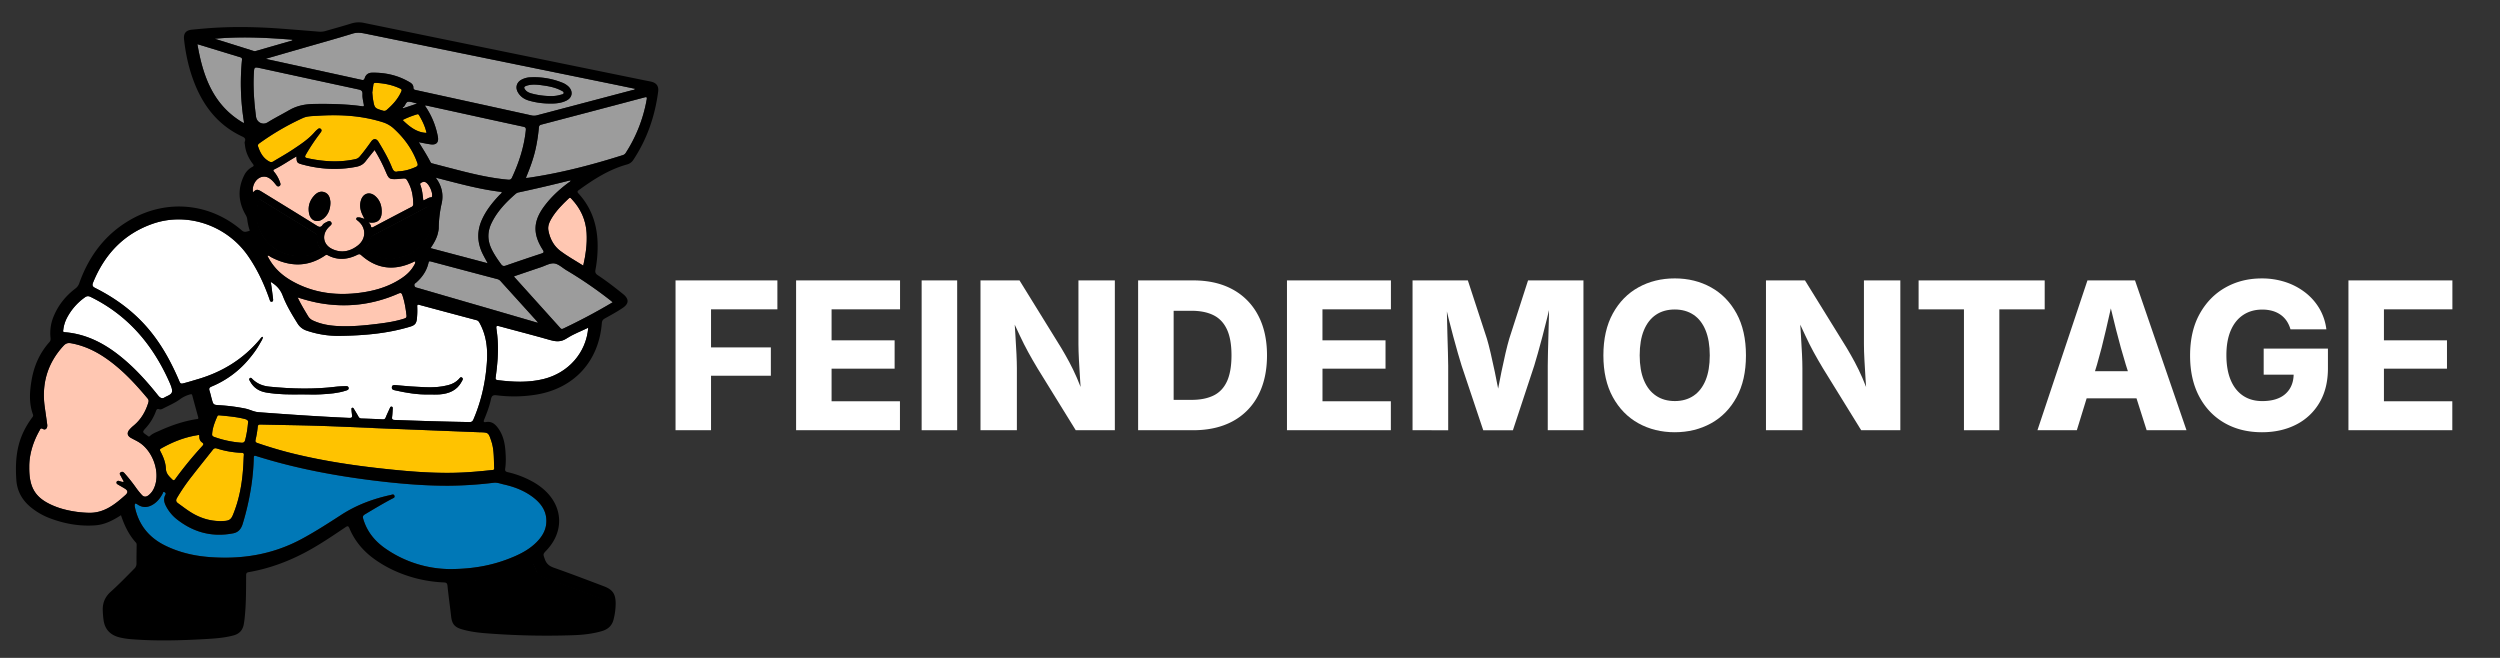
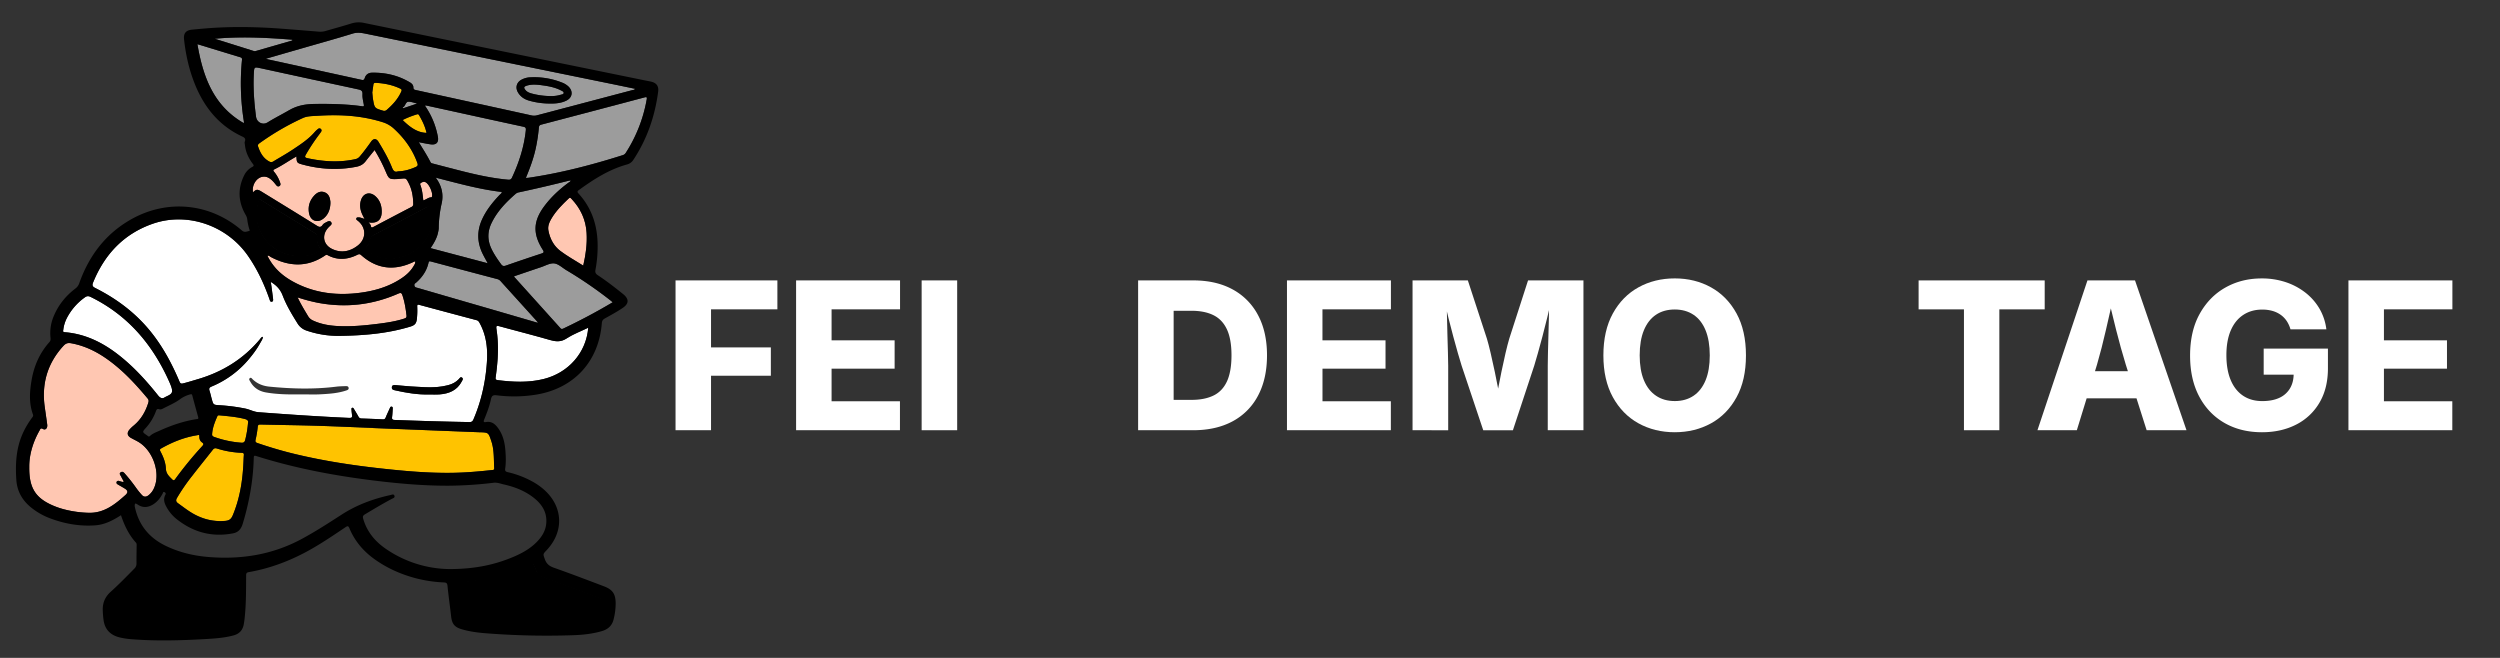
<svg xmlns="http://www.w3.org/2000/svg" viewBox="0 0 3800 1000">
  <rect x="0" y="0" width="3800" height="1000" fill="#333333" stroke="none" />
  <defs>
    <style>.cls-1{fill:#0078b7;}.cls-2{fill:#9c9c9c;}.cls-3{fill:#ffc300;}.cls-4{fill:#fff;}.cls-5{fill:#ffc7b2;}</style>
  </defs>
  <g id="Logo">
    <g id="Flat_color" data-name="Flat color">
-       <path class="cls-1" d="M810.09,755.74c13.38,10.14,22.06,23,20.13,40.76-1.17,10.92-6.84,19.74-14.34,27.37-10,10.17-22.22,17-35.14,22.46C751.89,858.58,721.82,865,683.61,865a174.1,174.1,0,0,1-97.79-31.29c-16.12-11.24-28-25.71-33.67-45-1-3.36-.61-5,2.49-6.89,13.59-8.12,27.16-16.28,41.15-23.69,1.82-1,4.76-1.6,3.86-4.48-1-3.33-3.88-1.73-6-1.25-26.64,5.84-51.82,15.2-74.93,30.16-19.78,12.83-39.61,25.64-60.41,36.8-44.59,24-92.26,31.38-142.09,27.16-22.27-1.88-43.74-7-64-16.76C227,817.72,210.88,798.38,205,770.67a8.24,8.24,0,0,1,.32-5.16c1.9-.16,3,.81,4.18,1.6,7.48,4.88,14.91,4.45,22.37.13,6.95-4,11.7-10.06,15.4-17.09.59-1.13.64-3.35,3-1.94,1.58,1,2,2.1,1.14,3.77-3.72,6.88-1.5,13.12,2,19.25a61.1,61.1,0,0,0,15,17.73c25.46,20.23,54.05,27.94,86.1,21.67,7.9-1.55,12-6.78,14.31-14.07A401.23,401.23,0,0,0,382,738.61a345.65,345.65,0,0,0,3.77-42.6c.12-3.65,1.11-3.64,4.08-2.71,57.92,18.28,117.28,29.52,177.41,37,37.91,4.72,75.91,8.11,114.16,8a601.59,601.59,0,0,0,68.94-4.49c5.49-.65,10.25,1.39,15.24,2.5C781.59,739.93,796.83,745.68,810.09,755.74Z" />
      <path class="cls-2" d="M552.89,158.43c.43,2.33.57,3.72-2.41,3.09-24.18-3.44-48.51-3.85-72.92-3.48-13.54.19-26.11,2.5-38,9.46-10.87,6.35-22.22,11.92-32.93,18.63-7.1,4.46-16.26,0-17.42-8.6-2.93-21.74-4.51-43.54-3.36-65.49.54-10.51.39-10.47,10.84-8.2q73.82,16.05,147.67,32c4.37.94,7,2,6.62,7.54C550.64,148.32,552,153.44,552.89,158.43Z" />
      <path class="cls-2" d="M444.17,60.29c.05.43.12.85.19,1.27l-14.21,4.07q-19.61,5.63-39.21,11.31c-1.78.52-3.45,1.16-5.38.54q-28.83-9.08-57.66-18.1c-.47-.15-.93-.34-1.4-.5C365.76,55.2,405,57.23,444.17,60.29Z" />
      <path class="cls-2" d="M370.82,185.38a9.58,9.58,0,0,1-.33,1.76c-46.08-26.49-61.9-70.49-70.41-120l17.4,5.31c15.6,4.76,31.17,9.55,46.77,14.26,2.24.67,3.9,1.05,3.58,4.23A366.07,366.07,0,0,0,370.82,185.38Z" />
      <path class="cls-2" d="M620.35,154.68c4.25-.37,8.71,1.6,13.79,2.73L613,164.54l-1-1.21a7.3,7.3,0,0,0,1.78-.92C616.2,160,617.08,155,620.35,154.68Z" />
      <path class="cls-2" d="M762.85,291.84c-.39,2.27-2.2,3.15-3.41,4.43-10.41,11-19.83,22.58-26.3,36.44-8.19,17.55-8.16,35,.22,52.46,2.33,4.86,5,9.54,7.95,15l-86.9-23c5.33-7.76,9.8-15.49,11.54-24.45a32.07,32.07,0,0,0,.9-5.52,176.41,176.41,0,0,1,4.38-37.65c3.17-13.52.52-27.05-9-39.53C696.2,278.66,728.92,287.9,762.85,291.84Z" />
      <path class="cls-2" d="M795.09,192.51c3.44.75,4.57,1.58,4.17,5.5-2.69,25.29-10.37,49-21,71.87-1.84,3.94-4.32,3.38-7.32,3.09-30.76-2.88-60.51-10.71-90.28-18.48-7.32-1.9-14.66-3.77-22-5.71-1.56-.43-3.33-.52-4.25-2.32-5.24-10.23-11.44-19.9-17.83-30.29,6.81,1.24,12.54,2.53,18.35,3.26,8.53,1.06,12.26-3.26,10.63-11.84a120.64,120.64,0,0,0-17.93-44.46c-.54-.82-1.53-1.44-1.1-3.08l33.32,7.3C718.25,175.76,756.65,184.24,795.09,192.51Z" />
      <path class="cls-2" d="M816.33,488.57a17.55,17.55,0,0,1,1.33,2.19c-23.77-6.93-46.64-13.63-69.53-20.28q-37.5-10.87-75-21.74l-38.24-11.11c-2-.59-4.27-.54-4.93-3.46s1.44-3.58,2.83-4.83c9.07-8.06,15.74-17.64,18.5-29.66.56-2.38,1.15-2.91,3.64-2.24Q705.54,411,756.25,424.3a9.29,9.29,0,0,1,4.59,2.94Q788.59,457.93,816.33,488.57Z" />
      <path class="cls-2" d="M852.55,137.37c1.78.91,4.37,1.87,4.23,3.92s-3,2.24-4.82,2.83A45.19,45.19,0,0,1,838.21,146a110.75,110.75,0,0,1-31.05-4.16c-3.28-.95-6.31-2.35-8.54-5.09-2.84-3.47-2.42-5.13,1.88-6.51,8.08-2.6,16.32-1.62,24.49-.51C834.49,131.08,843.89,132.92,852.55,137.37Z" />
      <path class="cls-2" d="M867.53,274.35c-.66,2-2.37,2.53-3.66,3.48-13.61,10.13-26,21.52-36.24,35.17-17.27,23-18.13,42.25-2.7,66.59,2.36,3.73,1.61,4.66-2.19,5.9q-27.06,8.85-53.93,18.25c-3.18,1.1-5.07.76-7.15-2.11-5.37-7.41-10.56-14.88-14.54-23.18-6.37-13.28-6.31-26.46.14-39.66,8.74-17.9,22.24-31.76,37-44.54a10.87,10.87,0,0,1,5.09-2c25.3-5.42,50.47-11.35,75.57-17.63A16.81,16.81,0,0,1,867.53,274.35Z" />
      <path class="cls-2" d="M927,455.9c1.31,1,2.58,2.11,4.32,3.54-24.85,14.8-49.67,27.92-75,39.95-1.65.79-2.94,1.06-4.41-.57q-35.05-39-70.21-77.95c-.1-.09-.06-.31-.14-.94,13.55-4.6,27.18-9.29,40.84-13.84,6.69-2.23,13.7-6.45,20.09-5.7s12.22,6.53,18.26,10.18A634.6,634.6,0,0,1,927,455.9Z" />
      <path class="cls-2" d="M965.41,135c-1.09,1.9-3,1.68-4.53,2.09q-72.37,19.14-144.76,38.22a16.52,16.52,0,0,1-7.94.2q-87.87-19.35-175.79-38.55c-2.35-.51-4-.86-4-3.95,0-3.5-2.15-5.91-5.07-7.68-17.84-10.75-37.29-15.17-57.88-14.82-5.32.1-9.36,2.79-11,8.11-.82,2.58-1.94,3.39-4.66,2.79Q478.58,105.76,407.4,90.28c-.65-.15-1.27-.4-3.22-1,19.68-5.69,38.05-11,56.42-16.3,25.19-7.26,50.47-14.21,75.52-21.94,7.28-2.25,13.86-1,20.73.38q184.5,37.67,369,75.36C939,129.47,952.17,132.22,965.41,135ZM860.75,153c9.43-4.57,10.82-14.25,3.23-21.54a29.66,29.66,0,0,0-9.85-6,114,114,0,0,0-47.81-7.94,30.64,30.64,0,0,0-14.42,4.07c-6.73,4-8.68,11.56-4.84,18.44S797,151,804.35,153a112.73,112.73,0,0,0,30.81,4.35C844,157.55,852.67,156.94,860.75,153Z" />
      <path class="cls-2" d="M979.63,148.05c3.17-.84,4-.53,3.32,3.17a219.71,219.71,0,0,1-31.6,80.8,8.1,8.1,0,0,1-4.53,3.72c-47,14.91-94.56,27.26-143.37,34.44-1.13.17-2.29.14-4.17.25,6.49-15.45,12-30.35,15.24-46A257.79,257.79,0,0,0,819,194.27c.24-2.72.84-4.1,3.76-4.86Q901.24,168.88,979.63,148.05Z" />
      <path d="M486.63,376.77c2.09,2.9.87,4-1.5,5.5-10.5,6.75-22.08,7.89-34.09,7.16A65.43,65.43,0,0,1,390.72,338c-2.1-9.46-.66-27.75,3-35.94q11.86,7.29,23.67,14.54c20.63,12.67,41.23,25.38,61.94,37.93,2.71,1.63,3.82,3.27,3.44,6.52A22.14,22.14,0,0,0,486.63,376.77Z" />
      <path d="M355.44,871.19c4-.18,5.47.55,5.39,5.07-.35,21.52-.27,43-2.44,64.5-.94,9.28-.81,9.36-9.69,11-19.44,3.61-39.16,4.09-58.83,4.92-30.79,1.27-61.6,1.49-92.37-.92-6.42-.5-12.84-1.18-19-3.32-4.06-1.4-6.66-4.1-7.3-8.51-.34-2.32-.61-4.65-1-7-2-11,1.58-19.18,10.26-26.52C194.07,899,206.06,885.72,218.54,873a18.68,18.68,0,0,0,5.76-14.08c-.13-6.3,0-12.61,0-20.28a185.54,185.54,0,0,0,53.56,23.81A251.06,251.06,0,0,0,355.44,871.19Z" />
      <path d="M655.85,332.73c1.58,33.19-25,52.78-46.68,58.74-18.91,5.19-36.07,1.88-51.67-10.17-2.72-2.1-2.88-3.47-.73-6a21,21,0,0,0,4.87-9.68c.87-4.82,3.71-7.19,7.83-9.31q39.74-20.55,79.19-41.6c3.81-2,5.27-1.69,5.78,2.69C655.08,322.78,656.11,328.09,655.85,332.73Z" />
      <path d="M912.4,908.89c7.93,3,8.11,3.31,7.58,11.84-.22,3.5-.66,7-1.19,10.45-1.54,9.87-1.63,10-11.29,12.15-16,3.52-32.35,4.53-48.71,4.64-15.82.12-31.64,0-44,0-33.73-.8-64-1.1-94-5.54-5.83-.86-12.57-.86-17.07-4-4.85-3.34-2.88-10.88-3.75-16.57-1.7-11.27-2.72-22.64-4.32-33.92-.57-4,1.9-3.25,4-3.42a278.06,278.06,0,0,0,93.89-24.14c2.86-1.29,5.63-2.74,8.4-4.22,7-3.73,7-3.76,10.13,3.36.92,2.08,2,4.11,2.72,6.26,2.07,5.93,6.25,9.26,12,11.38C855.44,887.64,883.93,898.27,912.4,908.89Z" />
      <path class="cls-3" d="M371.83,636.78c3.87,1,6.08,2.65,5.16,5.89a155.74,155.74,0,0,1-4.33,26.12c-.82,3.07-2.33,4.41-5.67,4.15a154,154,0,0,1-41.7-8.92c-2.36-.87-3.05-2-2.87-4.43.67-9.49,4.11-18.09,7.83-26.65.85-2,2.27-1.73,3.74-1.58C346.69,632.57,359.39,633.65,371.83,636.78Z" />
      <path class="cls-3" d="M367.33,688.24c2.71.08,3.56.94,3.31,3.55-.31,3.37-.37,6.78-.55,10.16-1.21,28-5.38,55.27-16.3,81.3-2.31,5.49-5.17,7.9-11.32,8.43-18.11,1.56-34.68-2.62-50.18-11.74-7.55-4.45-14.46-9.87-21.59-15-3.66-2.61-3.48-5-1.51-8.43a298.7,298.7,0,0,1,23.32-33.8c10.15-13.08,20.6-25.93,30.84-39,1.79-2.29,3.39-3,6.37-2.07A139.48,139.48,0,0,0,367.33,688.24Z" />
      <path class="cls-3" d="M307,672.38c3,2,2.55,3.4.38,5.79A560.88,560.88,0,0,0,266.52,728c-1.7,2.35-2.76,2.72-4.91.6-4.62-4.6-9.16-8.54-9.49-16.32-.37-9.11-3.89-17.83-8.18-26-1.12-2.12-1.35-3.32,1.15-4.73,17-9.6,34.84-16.81,54.17-19.91.5-.09,1-.22,1.48-.32,2.6-.77,2.25,1.17,2.27,2.62C303,667.43,304.23,670.49,307,672.38Z" />
      <path class="cls-3" d="M608.09,134.56c3,1.43,2.79,2.53,1.56,5.24-5,10.92-12.78,19.4-21.65,27.1a5.52,5.52,0,0,1-5.9,1.31c-12.7-3.79-12.77-3.73-15.07-17-.59-3.32-.76-6.74-1.17-10.65.5-3.52,1.16-7.54,1.63-11.56.25-2.29,1.18-3.18,3.57-3.07C583.93,126.52,596.32,129,608.09,134.56Z" />
      <path class="cls-3" d="M634.3,247.44c1.3,3.59.7,5-2.59,6.45-8.39,3.72-17,6.35-26.67,6.55-5,1.86-7.24-.84-9.18-5.72C590.38,241,583,228.24,575.35,215.64c-3.21-5.27-7.57-5.49-11.2-.4-5.5,7.72-11.08,15.38-17.24,22.59a11.66,11.66,0,0,1-6.69,4.1c-24.48,5.42-48.77,3.78-73-1.48-4.2-.92-4-2.47-2.14-5.69a297.58,297.58,0,0,1,20.49-30.87c.91-1.21,1.8-2.45,2.6-3.74a3,3,0,0,0-.53-4.14,3,3,0,0,0-4.15,0,34.56,34.56,0,0,0-4.85,4.43c-9.71,11.34-22.09,19.3-34.29,27.4-9.4,6.26-19.3,11.7-28.93,17.6-2.28,1.39-4.12,1.2-6.48-.11-9.06-5-13.52-13.37-16.66-22.73-.69-2.07.15-3.4,1.9-4.67a389,389,0,0,1,66.3-38.57c6.84-3.07,14.51-2.83,21.84-3.32,33.95-2.27,67.53-.54,100.28,10a45,45,0,0,1,17.07,10.36C615.07,210.71,627.06,227.38,634.3,247.44Z" />
      <path class="cls-3" d="M637.07,175.16c4.86,8.44,9.19,17.09,11.26,26.84-12.15-.46-22.75-6.14-36.31-19.56,7.23-3.8,14.47-6.26,21.74-8.64A2.48,2.48,0,0,1,637.07,175.16Z" />
      <path class="cls-3" d="M751.23,711.71c.16,2.94-2.06,2.68-3.77,2.86-19.41,2.08-38.85,3.78-58.38,4.14-37.24.67-74.25-2.68-111.23-6.78-43.3-4.8-86.3-11.44-128.72-21.6-19.46-4.65-38.62-10.31-57.57-16.79-3-1-3.83-2-3-5.36a151.25,151.25,0,0,0,3.17-19.06c.33-3,1.13-3.93,4.2-3.86,28.09.7,56.2,1,84.27,1.86,29.09.87,58.18,2.22,87.25,3.36v.14L728.29,657h.5c13.76.33,13.67.35,18.13,13.81S750.46,698,751.23,711.71Z" />
      <path class="cls-4" d="M729,491c10.38,18.82,12.54,39.23,11,60.21-2.13,29.81-8.54,58.64-20.37,86.17-1.33,3.12-2.79,4.24-6.22,4.18-37.85-.64-75.69-1.81-113.51-3.21-3.31-.12-4.43-1-4-4.4.55-4.2.69-8.45.94-12.69.1-1.37.11-2.89-1.71-3.15-1.43-.19-2,.93-2.52,2.06-2.14,4.79-4.45,9.51-6.39,14.38-.92,2.29-2.13,3-4.51,2.89q-16.14-.79-32.27-1.28a5.08,5.08,0,0,1-4.75-3c-2.11-3.86-4.45-7.6-6.71-11.37-.61-1-1.21-2.27-2.64-1.88s-1.15,1.87-1.09,3c.06,1.52.19,3.06.37,4.57,1,8,1,8-6.61,7.66-45-2.05-90-5.13-135-8.52-7.32-.55-13.38-4.12-20.24-5.54a285,285,0,0,0-39.46-5.15c-9.06-.62-9.09-.52-11.51-9.3-1.18-4.25-2.08-8.57-3.45-12.75-1.15-3.49-.08-5,3.22-6.38a146.84,146.84,0,0,0,56.54-41.54,149.58,149.58,0,0,0,17.35-24.68c1.51-2.79,3.62-5.44,4.14-9.24-2.62.21-3.35,2.14-4.42,3.43-25.14,30.16-56.93,49.73-94.18,60.77-7.58,2.25-15.11,4.6-22.77,6.55-3.14.79-4.34,0-5.56-2.89-11-26-24.1-50.75-41.55-73-23.38-29.9-52.75-52.13-86.29-69-4.36-2.19-5.28-4-3.34-8.72,17.56-42.9,46.8-73.8,90.66-89.08,52.55-18.31,113.13,2.61,145.25,49.59C391,409.28,401.06,430.67,409,453.13c.29.8.56,1.6.83,2.41.54,1.63,1.07,3.52,3.27,3.06s2.16-2.38,1.94-4.11c-.74-6.06-1.53-12.11-2.33-18.17-.3-2.18-.65-4.36-1-6.52-.06-.44-.33-1.09-.16-1.24.5-.45.69.15.91.5,7.91,4.84,13.7,11,17.19,20.19,5.73,15.05,14.14,28.85,22.65,42.52a25.29,25.29,0,0,0,14.07,10.87,148.53,148.53,0,0,0,50.09,7.87c36.23-.56,72.19-3.41,107.14-14.06,6.75-2.07,9.13-4.66,10-11.71a120.77,120.77,0,0,0,.54-18.82c-.11-2.61.6-3.23,3.13-2.54q43.55,11.73,87.15,23.31C726.85,487.33,727.93,489,729,491Zm-27.25,88.95c1-1.87,2.92-4.06.6-5.91s-3.59.76-4.87,2.14c-4.55,4.83-10,7.61-16.42,9.28-11.38,3-22.86,3.57-34.49,3.12-15-.6-29.87-1.62-44.75-3.15-3.2-.32-6.58-.3-6.22,4.24.23,2.85,3.14,3.24,5.42,3.74,16.92,3.77,34,6.68,51.37,6.16,5.2,0,10.43.33,15.61-.06C682.3,598.41,694.58,593.55,701.78,579.93ZM526.26,593.55c2-.65,4.08-1.43,3.66-4s-2.67-2.72-4.76-2.63c-4.52.21-9.09.19-13.58.76-34.06,4.29-68.08,3.39-102.16,0-9.8-1-18.18-4.31-25.33-11.09-1.21-1.14-2.52-3.52-4.54-1.62-1.76,1.66,0,3.47.84,5,5.24,9.61,13.58,14.77,24.08,16.58,18.13,3.15,36.48,3.15,54.78,2.9,9.42,0,18.86.45,28.23-.11C500.55,598.63,513.67,597.74,526.26,593.55Z" />
      <path class="cls-4" d="M257.8,581.41c1.95,4.67,4.14,9.5,3.72,13.71-.45,4.54-6.32,6.26-11,8.76-3.95,2.87-7.32.79-10.17-2.77-18.3-22.94-38-44.56-61.26-62.53S130,507.91,100.19,505.09c-2.4-.22-5.12-.06-4.07-3.19A52.43,52.43,0,0,1,101,484.65a88.33,88.33,0,0,1,28.13-32.76c3-2.1,5.31-2.19,8.65-.56C194.23,479,232.34,523.73,257.8,581.41Z" />
      <path class="cls-4" d="M861.22,514.43c10.07-6.52,21.57-10.82,32.89-16.31-3,37.9-30,68.62-67.91,78-23.1,5.73-46.33,4.58-69.64,1.67-4-.5-3.36-2.71-3-5.24,2.52-18,4.12-36.09,3-54.3-.39-6.26-1.06-12.52-2-18.72-.69-4.27.52-4.75,4.35-3.7,25.58,7,51.31,13.52,76.82,20.85C844.82,519.35,852.47,520.1,861.22,514.43Z" />
      <path class="cls-5" d="M631.07,397.15c.55,3.16-1.26,5.44-2.63,7.73C622.31,415.09,613,421.8,603,427.51c-17.54,10-36.65,15.07-56.47,17.6-32.86,4.21-64.75.95-94.93-13.83-21.95-10.76-35.84-23.88-45.12-42.43,2.15-1,3.42.83,5,1.66,28.05,14.91,55.74,16.17,82.85-2.29a3.22,3.22,0,0,1,4-.24c15.11,8,30.14,6.62,45-.74,2.3-1.14,3.7-1.28,5.68.51,24.52,21.92,51.49,24.13,80.43,10C629.8,397.54,630.3,397.42,631.07,397.15Z" />
      <path class="cls-5" d="M628.13,309.92a4.56,4.56,0,0,1-2.84,4.73q-28.9,15-57.68,30.29c-2.05,1.09-3.38,1.4-3.87-1.4-.39-2.27-2.07-3.76-3.53-5.51,13.53,2.11,20.45-4,20-17.67-.28-8.63-3.06-16.36-9.65-22.18-8.56-7.57-18.69-4.52-22,6.5-2.32,7.75-.86,15.1,2.55,22.18.83,1.72,1.72,3.41,3,5.93-3.67-1.09-6.38-2.46-9.37-2.37-1.39,0-2.79,0-3.14,1.81-.28,1.4.68,2.1,1.67,2.83,13.58,10.14,14,27.79.45,38.23-11.78,9.07-25,11.76-38.85,5.15s-16.17-21.64-5.5-32.83c.47-.49,1-.94,1.44-1.43,1.72-1.76,4.52-3.4,2.65-6.3s-4.84-1.5-7.2-.25c-2.06,1.09-4.53,2.21-5.7,4.05-3.14,4.84-6,3.21-9.77.85q-41.65-25.87-83.52-51.43c-6.07-3.73-7.89-3.5-12.68,1.3-2.08-10.46,4.73-21.88,14.07-23.65,6.76-1.27,11.66,2.17,16.07,6.62,1.9,1.9,3.51,4.1,5.24,6.18,1.18,1.41,2.6,2.33,4.41,1.45,2-1,2.29-2.8,1.63-4.77a51.77,51.77,0,0,0-8.85-16.47c-1.17-1.44-2.92-3-.1-4.37,11.49-5.58,21.91-13.06,33.59-19.54.25,9.07.74,9.93,8.65,12.1,27.19,7.4,54.56,9,82.37,3.52,6.15-1.21,10.5-3.71,14.15-8.48,4.3-5.63,8.84-11.09,13.55-16.94a246.21,246.21,0,0,1,17.39,33.87c4.24,9.86,5.31,10.6,15.89,10.28,2.18-.07,4.36-.3,6.53-.53,8.23-.89,8.15-.86,12,6.75C626.27,288.33,628,298.93,628.13,309.92Zm-125.92-.34c0-1,.08-2.05,0-3.06-.61-6.22-2.58-11.87-8.81-14.27s-11.56.38-15.79,5c-7.08,7.67-9.86,16.86-7.82,27.19,2.18,11.12,12.48,15,21.43,8.12C498.64,326.83,501.75,318.8,502.21,309.58Z" />
      <path class="cls-5" d="M617.91,479.6c.39,3.35-1.45,4-3.8,4.79-12.86,4.14-26.15,6.14-39.48,7.8-20.69,2.58-41.45,4.56-62.32,3.37-12.66-.72-25-3-36.63-8.38a16.14,16.14,0,0,1-7.38-6.57c-5.38-9-10.88-17.89-15.93-28.57a259.36,259.36,0,0,0,31.25,8.31q63,11.82,121.72-14c4.22-1.86,5.2-.89,6.47,2.92C615.1,459.14,616.71,469.3,617.91,479.6Z" />
      <path class="cls-5" d="M212.12,672.79c18.92,12.44,29.8,40.24,24.41,62.07-1.74,7.07-4.88,13.34-10.77,17.93-3.65,2.83-7.15,2.92-10.27-.6a113.61,113.61,0,0,1-8.6-10.64,257.36,257.36,0,0,0-16.65-21.11c-1.76-2.07-3.68-4.56-6.74-2.53s-.55,4.15.77,6.61c2.78,6.82,8.44,10.43-4.14,6.3-1.36,0-2.71.53-3,2.17-.38,1.85.85,2.76,2.22,3.56,3.36,1.93,6.73,3.84,10,5.84,5.18,3.14,5.62,6.14,1.27,10.06-16,14.38-32.61,27.63-55.78,27A165.38,165.38,0,0,1,98,774.37a118.27,118.27,0,0,1-18.11-6.19c-25.94-11.42-35.7-26.55-35.37-58.11-.27-17.93,5.24-37.44,15.54-55.65,1.19-2.11,1.64-4.54,5.4-2.34s7-1.45,6.37-6.56C70.59,636.6,69.3,627.7,68,618.8c-5-35.45,4-66.53,28.27-93,3.45-3.76,6.51-5,11.71-4.1,26.89,4.82,49.23,18.47,69.79,35.7,17.16,14.37,32.1,31,46.48,48.1,1.75,2.09,2,3.89,1.19,6.42-4.18,13.81-11.19,25.72-22.37,35a49,49,0,0,0-6.52,6.36c-3.94,4.76-3.07,9.13,2.28,12.19C203.24,668,207.91,670,212.12,672.79Z" />
      <path class="cls-5" d="M647.26,277.19c5.08,3,10.62,15.11,9.49,21-.17.86-.23,1.71-1.34,1.74-4.26.11-7.29,3.29-12,4.74-1-8.26-1.62-16.37-4.65-24-.61-1.53.35-2.21,1.38-2.83C642.42,276.49,644.65,275.67,647.26,277.19Z" />
      <path class="cls-5" d="M891.61,353.93c1,16.59-1.2,32.84-5.12,49.83-12.07-7.66-23.92-14.2-34.65-22.28-10.11-7.59-16-18.68-18.29-31.3-1.13-6.12,1.12-11.77,4.08-17,7-12.22,16.78-22,26.85-31.56,2.2-2.1,3.11-.48,4.4.88C882.46,317,890.39,333.93,891.61,353.93Z" />
    </g>
    <g id="Linework">
      <path d="M183.89,783.12c-12.3,7.94-24.7,14.34-39,15.39-24,1.76-47.21-2.44-69.67-11A103.75,103.75,0,0,1,49.32,773C34.81,762,26,747.74,24.81,729.23c-1.12-17-.86-34,3.09-50.66,3.8-16.1,11.1-30.5,20.84-43.71,1.08-1.46,2.18-2.59,1.33-4.93-6.33-17.35-5-35.09-1.93-52.79,3.75-21.51,12.37-40.8,26.94-57.14,1.89-2.12,2-4,1.68-6.84a65.79,65.79,0,0,1,4.82-32.37c7.08-17.17,18.39-31.13,33.05-42.26a16.26,16.26,0,0,0,5.8-7.94c14.72-41.41,39.49-74.6,77.83-96.59,55.51-31.84,121.13-25.52,169.6,16.48,3.85,3.33,7.21,1.36,10.76.6,1.77-.37.49-2,.22-3a93.19,93.19,0,0,1-3.14-15.43,16.21,16.21,0,0,0-2.3-6c-11.19-19.43-12.41-39.3-2.52-59.57a28.86,28.86,0,0,1,12.68-13.43c2.69-1.38,2.28-2.48.77-4.49-6.52-8.66-11.05-18.2-12.09-29.19-.14-1.52-.72-3.26-.21-4.53,2.22-5.44-1.32-6.74-5.14-8.56-36.33-17.34-58.78-47-72.67-84.1-7.59-20.24-12.08-41.29-14.47-62.79-1-9.32,2.77-14,12.09-14.91,6.86-.67,13.73-1.32,20.6-1.88,38.33-3.15,76.65-2.49,115,.37,19.13,1.42,38.24,3,57.35,4.56A28.16,28.16,0,0,0,495.19,47c12.9-3.78,25.9-7.23,38.71-11.3a38.11,38.11,0,0,1,19.82-.78q210.9,43.26,421.84,86.33c4.61,1,9.24,1.79,13.84,2.78,8.31,1.81,12.1,6.74,11,15.29-4.91,37.57-17,72.49-38,104.09a16.33,16.33,0,0,1-9.76,6.69c-27,7.59-50.25,22.41-72.71,38.75-2.53,1.84-2.78,2.91-.56,5.33,21.79,23.81,29.85,52.5,29,84.29a187.71,187.71,0,0,1-3.22,31.38c-.73,3.71-.15,6,3.34,8.36C921.84,427,934.53,436.86,947,446.9c9.26,7.42,9.35,14.51-.46,21.14-8.64,5.84-17.86,10.84-27,15.91-3.08,1.72-4.46,3.49-4.76,7.28-4.59,58-41.93,98.75-98.94,108.46a209.12,209.12,0,0,1-60.82,1.18c-5.29-.65-7.59.38-8.78,6-2.22,10.62-6.14,20.79-10.28,30.81-1.31,3.2-.88,4.49,2.61,3.87,9-1.59,14.36,3.22,19.18,10.12,7.3,10.45,9.7,22.27,10.57,34.56.61,8.64.85,17.35-.42,25.94-.52,3.51.57,4.76,3.79,5.49a143.27,143.27,0,0,1,37.6,14.3,98.09,98.09,0,0,1,17.41,12.12c29.41,25.93,31,64,3.93,92.47-5.63,5.9-5.17,5.74-2.45,13.48,2.47,7.06,6.86,10.5,13.82,12.95,25.52,9,50.81,18.65,76.12,28.24,13.08,5,17.58,11.57,17.69,25.79a100,100,0,0,1-3.2,24.68c-2.42,9.78-9,15.14-18.26,17.75-14,4-28.39,5.6-42.86,6.07a1181.22,1181.22,0,0,1-135.15-3.11c-11.73-1-23.4-2.62-34.74-6-10.79-3.19-14.63-8.24-15.9-19.59-1.73-15.52-4-31-5.53-46.52-.42-4.15-2.17-4.82-5.62-5a202,202,0,0,1-76.92-18.73,178.62,178.62,0,0,1-26.24-15.11c-17.94-12.35-31.83-28.15-40.28-48.47-1.61-3.86-2.87-3.69-6-1.6-20.57,13.82-41.05,27.81-63.06,39.27-26.59,13.85-54.51,23.88-84.06,29-3.39.58-3.84,2.14-3.86,5.09-.13,21.74.06,43.5-2.3,65.16-.33,3-.76,6.06-1.3,9.06-1.62,8.89-6.69,14.43-15.45,16.82-14.24,3.88-28.86,4.8-43.44,5.63-37,2.09-74,3.19-111,.25a108.09,108.09,0,0,1-19.91-3.08c-13.36-3.65-21.38-12.06-23.34-26.18a138.27,138.27,0,0,1-1.21-15.73C156,916,160,907,168,899.75c12.57-11.31,24.36-23.43,36.23-35.47a10.37,10.37,0,0,0,3.25-8.06c-.1-8.66.13-17.33.2-26,0-1.84.36-3.79-1-5.34C195.94,813,189.11,798.9,183.89,783.12ZM412.54,429.06c-.22-.35-.41-.95-.9-.5-.18.16.08.81.15,1.23.32,2.18.67,4.35,1,6.53.79,6.05,1.6,12.11,2.33,18.17.21,1.73.21,3.67-1.93,4.11s-2.74-1.43-3.29-3.07c-.27-.8-.53-1.6-.82-2.4-8-22.45-18.09-43.86-31.53-63.51-32.11-47-92.69-67.89-145.24-49.59-43.86,15.28-73.1,46.18-90.66,89.08-1.94,4.72-1,6.53,3.35,8.73,33.53,16.86,62.9,39.08,86.28,69,17.44,22.3,30.56,47.05,41.55,73.05,1.23,2.91,2.42,3.68,5.56,2.88,7.66-1.94,15.19-4.29,22.77-6.53,37.25-11,69-30.62,94.18-60.78,1.07-1.28,1.81-3.22,4.41-3.42-.5,3.79-2.62,6.44-4.14,9.24-4.81,8.92-10.84,16.9-17.34,24.67a146.8,146.8,0,0,1-56.55,41.54c-3.29,1.38-4.35,2.9-3.21,6.38,1.38,4.17,2.27,8.51,3.45,12.75,2.42,8.78,2.45,8.69,11.51,9.29A286.91,286.91,0,0,1,372.9,621c6.85,1.43,12.9,5,20.22,5.54,44.95,3.39,89.92,6.47,135,8.53,7.66.35,7.66.31,6.63-7.67-.2-1.51-.32-3-.39-4.57,0-1.13-.43-2.58,1.1-3s2,.87,2.64,1.88c2.26,3.77,4.6,7.51,6.72,11.37a5,5,0,0,0,4.73,3q16.14.5,32.27,1.29c2.39.12,3.6-.61,4.52-2.89,1.94-4.87,4.25-9.59,6.39-14.38.51-1.13,1.09-2.25,2.52-2,1.83.25,1.8,1.77,1.72,3.14-.26,4.24-.4,8.49-.95,12.7-.44,3.38.68,4.27,4,4.39,37.83,1.4,75.66,2.58,113.5,3.21,3.45.06,4.9-1.06,6.24-4.17C731.53,609.84,738,581,740.07,551.18c1.49-21-.65-41.38-11-60.21-1.1-2-2.18-3.64-4.58-4.28q-43.61-11.58-87.15-23.32c-2.53-.68-3.23-.07-3.13,2.55a122.1,122.1,0,0,1-.53,18.83c-.83,7.05-3.21,9.63-10,11.69C588.73,507.1,552.77,510,516.53,510.51a148.52,148.52,0,0,1-50.08-7.87,25.38,25.38,0,0,1-14.08-10.87c-8.5-13.67-16.9-27.47-22.64-42.52C426.25,440.09,420.44,433.9,412.54,429.06ZM683.61,865c38.21-.09,68.28-6.46,97.12-18.72,12.94-5.49,25.13-12.28,35.14-22.45,7.52-7.64,13.17-16.45,14.35-27.37,1.92-17.82-6.75-30.62-20.12-40.76s-28.51-15.81-44.54-19.4c-5-1.12-9.74-3.16-15.24-2.51a603.87,603.87,0,0,1-68.94,4.49c-38.25.08-76.25-3.31-114.16-8-60.13-7.48-119.49-18.73-177.41-37-3-.93-4-.94-4.09,2.71A345.29,345.29,0,0,1,382,738.6a403,403,0,0,1-13.19,57.95c-2.3,7.31-6.41,12.53-14.31,14.08-32.05,6.27-60.65-1.45-86.1-21.66a61,61,0,0,1-15-17.74c-3.49-6.12-5.71-12.37-2-19.24.91-1.68.45-2.82-1.13-3.77-2.36-1.43-2.41.8-3,1.93-3.69,7-8.46,13.08-15.4,17.1-7.46,4.31-14.9,4.74-22.37-.15-1.2-.79-2.28-1.75-4.19-1.59a8.45,8.45,0,0,0-.31,5.16c5.89,27.71,22,47.06,47.17,59.14,20.29,9.75,41.76,14.89,64,16.77,49.83,4.21,97.5-3.22,142.09-27.17,20.8-11.17,40.62-24,60.42-36.8,23.09-15,48.28-24.33,74.92-30.16,2.15-.47,5-2.08,6,1.25.92,2.89-2,3.5-3.85,4.47-14,7.43-27.55,15.58-41.15,23.7-3.1,1.85-3.47,3.53-2.49,6.88,5.69,19.29,17.55,33.77,33.67,45A174,174,0,0,0,683.61,865Zm-639.14-155c-.33,31.55,9.43,46.69,35.37,58.11A117.56,117.56,0,0,0,98,774.37a164.8,164.8,0,0,0,36.9,5.1c23.16.6,39.76-12.63,55.77-27,4.35-3.91,3.91-6.91-1.26-10.05-3.32-2-6.7-3.9-10.05-5.84-1.37-.8-2.6-1.71-2.22-3.57.33-1.63,1.68-2.13,3-2.16,12.56,4.13,6.91.52,4.13-6.3-1.31-2.46-3.7-4.66-.77-6.61s5,.46,6.74,2.53a255.22,255.22,0,0,1,16.65,21.11,112.21,112.21,0,0,0,8.6,10.63c3.12,3.54,6.62,3.44,10.27.61,5.89-4.59,9-10.86,10.77-17.93,5.39-21.83-5.49-49.63-24.41-62.07-4.21-2.76-8.88-4.8-13.26-7.31-5.34-3.06-6.2-7.43-2.27-12.2a49,49,0,0,1,6.53-6.35c11.17-9.26,18.17-21.17,22.36-35,.76-2.54.56-4.33-1.19-6.42-14.38-17.14-29.31-33.73-46.47-48.1-20.57-17.23-42.91-30.88-69.8-35.7-5.2-.93-8.26.34-11.71,4.1-24.25,26.46-33.23,57.52-28.26,93,1.25,8.91,2.54,17.81,3.72,26.72.68,5.12-2.61,8.75-6.36,6.57s-4.22.23-5.4,2.33C49.71,672.63,44.2,692.15,44.47,710.07ZM404.18,89.28c1.95.61,2.57.85,3.22,1q71.18,15.54,142.34,31.11c2.72.6,3.84-.23,4.66-2.8,1.68-5.32,5.72-8,11-8.11,20.6-.36,40,4.07,57.87,14.82,2.93,1.77,5.09,4.19,5.07,7.69,0,3.07,1.66,3.43,4,3.94q87.92,19.2,175.8,38.55a16.36,16.36,0,0,0,7.93-.2q72.38-19.11,144.76-38.21c1.55-.41,3.43-.2,4.53-2.1-13.23-2.74-26.39-5.49-39.56-8.18l-369-75.36C550,50,543.4,48.8,536.12,51,511.07,58.77,485.79,65.72,460.6,73,442.22,78.28,423.85,83.6,404.18,89.28ZM567.42,650.63v-.15c-29.08-1.14-58.15-2.48-87.25-3.36-28.08-.85-56.18-1.16-84.26-1.86-3.08-.07-3.88.83-4.21,3.86a152.92,152.92,0,0,1-3.17,19c-.8,3.35.07,4.35,3,5.37,18.94,6.47,38.1,12.14,57.56,16.8,42.42,10.15,85.41,16.79,128.72,21.59,37,4.1,74,7.44,111.23,6.78,19.53-.35,39-2.05,58.37-4.14,1.71-.18,3.95.09,3.78-2.86-.77-13.69.11-27.54-4.31-40.87S742.56,657.35,728.8,657h-.51ZM450.62,237.84c-11.66,6.48-22.09,14-33.58,19.55-2.81,1.37-1.07,2.93.1,4.37A51.51,51.51,0,0,1,426,278.22c.66,2,.38,3.81-1.63,4.79-1.79.87-3.22,0-4.4-1.46-1.73-2.08-3.35-4.27-5.24-6.18-4.42-4.45-9.31-7.9-16.08-6.61-9.33,1.77-16.13,13.18-14.07,23.64,4.81-4.8,6.63-5,12.69-1.3,27.86,17.11,55.74,34.17,83.51,51.43,3.8,2.36,6.63,4,9.77-.85,1.19-1.84,3.65-3,5.71-4.05,2.35-1.25,5.23-2.79,7.19.25,1.88,2.89-.92,4.54-2.64,6.3-.47.49-1,.95-1.44,1.43-10.67,11.18-8.39,26.19,5.5,32.83s27.07,3.91,38.85-5.15c13.56-10.44,13.13-28.09-.45-38.22-1-.74-2-1.44-1.67-2.84.35-1.76,1.75-1.77,3.14-1.81,3-.09,5.7,1.28,9.37,2.37-1.27-2.51-2.16-4.21-3-5.93-3.41-7.09-4.87-14.44-2.55-22.17,3.31-11,13.45-14.08,22-6.51,6.59,5.83,9.38,13.55,9.65,22.19.45,13.7-6.47,19.77-20,17.66,1.46,1.76,3.14,3.24,3.53,5.52.48,2.79,1.82,2.48,3.87,1.39q28.8-15.24,57.68-30.3a4.53,4.53,0,0,0,2.84-4.72c-.16-11-1.86-21.6-6.93-31.5-3.9-7.61-3.82-7.64-12-6.75-2.18.23-4.36.46-6.54.53-10.59.33-11.65-.42-15.89-10.27a246.38,246.38,0,0,0-17.4-33.88c-4.69,5.85-9.23,11.3-13.54,16.94-3.65,4.77-8,7.27-14.15,8.48-27.81,5.47-55.19,3.88-82.36-3.53C451.36,247.78,450.88,246.92,450.62,237.84ZM226.78,842.27c0,7.2-.09,13.13,0,19.05a17.53,17.53,0,0,1-5.39,13.21c-11.71,11.94-23,24.42-35.75,35.17-8.16,6.88-11.48,14.58-9.64,24.89.39,2.16.64,4.35,1,6.53.61,4.13,3,6.67,6.86,8,5.77,2,11.8,2.65,17.82,3.12,28.88,2.26,57.8,2.06,86.7.85,18.45-.77,37-1.23,55.22-4.61,8.32-1.54,8.21-1.62,9.1-10.34,2-20.13,1.95-40.33,2.29-60.53.07-4.24-1.28-4.92-5.08-4.75a235.66,235.66,0,0,1-72.83-8.24A174,174,0,0,1,226.78,842.27Zm587.8,104.19c11.94,0,27.25.08,42.56,0,15.83-.11,31.6-1.09,47.12-4.49,9.34-2,9.43-2.21,10.91-11.76.52-3.35,1-6.73,1.16-10.11.52-8.24.35-8.58-7.33-11.45Q867.68,893.21,826.27,878c-5.61-2.05-9.65-5.28-11.66-11-.73-2.07-1.74-4-2.63-6.06-3-6.88-3-6.85-9.8-3.24-2.68,1.42-5.37,2.82-8.12,4.07a269.11,269.11,0,0,1-90.84,23.37c-2.06.16-4.45-.58-3.9,3.3,1.56,10.91,2.54,21.92,4.19,32.82.83,5.5-1.08,12.8,3.62,16,4.35,3,10.87,3,16.51,3.84C752.67,945.39,782,945.68,814.58,946.46Zm-15.3-676c1.87-.11,3-.08,4.17-.24,48.81-7.19,96.39-19.53,143.37-34.46a8.08,8.08,0,0,0,4.54-3.7A219.9,219.9,0,0,0,983,151.21c.66-3.69-.15-4-3.33-3.16q-78.39,20.77-156.83,41.36c-2.92.77-3.52,2.14-3.76,4.86a256,256,0,0,1-4.52,30.16C811.23,240.07,805.77,255,799.28,270.43Zm-162.7-54.26c6.38,10.39,12.59,20.06,17.83,30.29.92,1.8,2.69,1.89,4.26,2.31,7.3,1.95,14.63,3.82,21.94,5.73,29.78,7.76,59.53,15.59,90.29,18.48,3,.28,5.48.83,7.32-3.09,10.68-22.89,18.36-46.59,21-71.87.42-3.92-.72-4.76-4.16-5.51-38.44-8.28-76.84-16.75-115.24-25.17l-33.32-7.29c-.43,1.63.57,2.27,1.1,3.07a120.64,120.64,0,0,1,17.92,44.48c1.65,8.56-2.1,12.9-10.63,11.83C649.12,218.7,643.38,217.4,636.58,216.17ZM605,260.44c9.66-.21,18.27-2.83,26.67-6.54,3.3-1.46,3.89-2.87,2.6-6.46-7.24-20.06-19.24-36.73-34.67-51.08A44.63,44.63,0,0,0,582.58,186c-32.76-10.51-66.34-12.24-100.29-10-7.33.49-15,.24-21.84,3.32a387.75,387.75,0,0,0-66.29,38.57c-1.77,1.26-2.6,2.61-1.91,4.67,3.15,9.37,7.6,17.7,16.66,22.73,2.36,1.31,4.2,1.5,6.48.1,9.63-5.88,19.54-11.33,28.93-17.58,12.19-8.11,24.58-16.07,34.29-27.4a34.15,34.15,0,0,1,4.85-4.45,3,3,0,0,1,4.15,0,3,3,0,0,1,.53,4.14c-.79,1.29-1.69,2.53-2.6,3.74a297.44,297.44,0,0,0-20.49,30.86c-1.86,3.23-2.06,4.78,2.15,5.69,24.26,5.27,48.55,6.9,73,1.48a11.57,11.57,0,0,0,6.68-4.09c6.16-7.21,11.73-14.87,17.24-22.59,3.63-5.09,8-4.88,11.19.4,7.65,12.59,15,25.36,20.51,39.08C597.8,259.59,600.06,262.3,605,260.44ZM96.12,501.9c-1.06,3.13,1.67,3,4.06,3.2,29.77,2.8,55.45,15.43,78.86,33.48s43,39.59,61.26,62.53c2.84,3.56,6.22,5.64,10.16,2.78,4.73-2.52,10.61-4.22,11.06-8.77.41-4.2-1.77-9-3.72-13.7-25.46-57.68-63.57-102.46-120-130.09-3.35-1.64-5.69-1.54-8.66.56A88.33,88.33,0,0,0,101,484.65,52.43,52.43,0,0,0,96.12,501.9Zm798-3.78c-11.33,5.49-22.82,9.78-32.88,16.31-8.75,5.67-16.42,4.92-25.56,2.29-25.49-7.35-51.22-13.85-76.81-20.86-3.82-1-5-.57-4.36,3.7,1,6.19,1.66,12.45,2,18.71,1.12,18.21-.49,36.29-3,54.31-.35,2.53-1,4.74,3,5.24,23.32,2.91,46.54,4,69.65-1.68C864.09,566.74,891.12,536,894.11,498.12ZM406.46,388.85c9.29,18.55,23.16,31.67,45.13,42.43,30.18,14.78,62.06,18,94.93,13.83,19.81-2.53,38.92-7.62,56.46-17.6,10-5.72,19.32-12.42,25.46-22.63,1.37-2.29,3.19-4.57,2.62-7.74-.76.28-1.26.41-1.71.63-28.94,14.11-55.92,11.91-80.43-10-2-1.78-3.4-1.65-5.69-.51-14.83,7.37-29.86,8.78-45,.74a3.23,3.23,0,0,0-4,.24c-27.11,18.46-54.81,17.2-82.85,2.28C409.87,389.68,408.62,387.89,406.46,388.85ZM370.1,702c.17-3.39.23-6.79.54-10.17.25-2.62-.6-3.47-3.31-3.55a139.42,139.42,0,0,1-37.61-6.52c-3-.93-4.58-.22-6.37,2.06-10.24,13-20.69,25.88-30.85,39a298.62,298.62,0,0,0-23.31,33.8c-2,3.43-2.14,5.82,1.51,8.43,7.13,5.1,14,10.52,21.59,15,15.51,9.12,32.07,13.3,50.18,11.74,6.14-.53,9-2.93,11.32-8.43C364.71,757.23,368.88,729.92,370.1,702ZM741.31,400.14c-2.9-5.43-5.62-10.1-8-15q-12.57-26.13-.21-52.47c6.47-13.85,15.89-25.49,26.3-36.43,1.22-1.28,3-2.16,3.41-4.43C728.92,287.9,696.2,278.66,662.27,270c9.48,12.47,12.14,26,9,39.51a176,176,0,0,0-4.39,37.66,32.76,32.76,0,0,1-.89,5.51c-1.75,9-6.22,16.71-11.55,24.46ZM550.48,161.53c3,.62,2.84-.77,2.41-3.1-.92-5-2.25-10.11-1.94-15.08.35-5.54-2.25-6.6-6.62-7.53q-73.86-15.85-147.67-32c-10.45-2.27-10.3-2.32-10.85,8.19-1.14,22,.44,43.76,3.36,65.48,1.16,8.62,10.33,13.07,17.44,8.62,10.7-6.72,22-12.28,32.93-18.64,11.9-6.95,24.49-9.27,38-9.47C502,157.67,526.3,158.08,550.48,161.53ZM931.29,459.45c-1.74-1.44-3-2.52-4.31-3.55a635.8,635.8,0,0,0-66.31-45.34c-6-3.63-11.86-9.42-18.25-10.16s-13.41,3.46-20.09,5.68c-13.66,4.56-27.29,9.25-40.84,13.85.09.63,0,.84.13.94q35.11,39,70.22,77.95c1.47,1.63,2.76,1.35,4.41.57C881.63,487.35,906.45,474.24,931.29,459.45ZM867.53,274.34a18.07,18.07,0,0,0-2.6.25c-25.1,6.28-50.27,12.21-75.56,17.63a10.86,10.86,0,0,0-5.1,2c-14.78,12.78-28.27,26.64-37,44.54-6.45,13.2-6.51,26.38-.14,39.66,4,8.3,9.16,15.77,14.54,23.17,2.09,2.87,4,3.22,7.14,2.12q26.9-9.35,53.94-18.25c3.8-1.25,4.55-2.17,2.19-5.9C809.5,355.25,810.37,336,827.63,313c10.23-13.66,22.63-25.05,36.24-35.18C865.16,276.88,866.87,276.32,867.53,274.34ZM817.65,490.75a20.07,20.07,0,0,0-1.31-2.18l-55.5-61.33a9.21,9.21,0,0,0-4.59-2.93q-50.68-13.38-101.34-26.87c-2.49-.67-3.09-.14-3.64,2.25-2.76,12-9.44,21.59-18.5,29.65-1.4,1.25-3.47,2-2.83,4.83s2.92,2.87,4.93,3.45Q654,443.2,673.1,448.74q37.51,10.89,75,21.74C771,477.13,793.9,483.83,817.65,490.75ZM452.36,452c5.06,10.68,10.55,19.58,15.93,28.56a16.26,16.26,0,0,0,7.4,6.58c11.62,5.42,24,7.66,36.61,8.38,20.89,1.18,41.64-.78,62.34-3.37,13.32-1.67,26.61-3.66,39.47-7.8,2.35-.76,4.2-1.44,3.81-4.8-1.21-10.29-2.83-20.45-6.11-30.32-1.27-3.81-2.26-4.79-6.47-2.94q-58.67,25.8-121.71,14A257.78,257.78,0,0,1,452.36,452ZM370.5,187.13a8.47,8.47,0,0,0,.31-1.75,366.87,366.87,0,0,1-3-94.43c.33-3.19-1.34-3.57-3.57-4.24-15.61-4.7-31.19-9.5-46.78-14.26l-17.4-5.31C308.58,116.65,324.41,160.65,370.5,187.13Zm24,115.73c-3.54,8-5,26-2.9,35.25a64.16,64.16,0,0,0,59.16,50.48c11.79.72,23.15-.39,33.44-7,2.32-1.49,3.52-2.54,1.47-5.39a21.65,21.65,0,0,1-3.82-15.46c.37-3.18-.73-4.79-3.37-6.4C458.21,342,438,329.55,417.76,317.13Zm260.13,30.37c.26-4.54-.76-9.72-1.37-15-.51-4.27-1.93-4.61-5.65-2.62q-38.53,20.55-77.33,40.62c-4,2.07-6.79,4.39-7.64,9.1a20.47,20.47,0,0,1-4.76,9.44c-2.1,2.45-1.95,3.78.71,5.83,15.24,11.77,32,15,50.45,9.93C630.25,384.77,656.21,365.63,654.67,333.23ZM886.5,403.76c3.91-17,6.13-33.25,5.11-49.83-1.22-20-9.14-37-22.73-51.41-1.28-1.36-2.2-3-4.39-.89C854.42,311.2,844.6,321,837.63,333.2c-3,5.22-5.21,10.85-4.08,17,2.33,12.62,8.17,23.71,18.29,31.31C862.57,389.55,874.42,396.1,886.5,403.76Zm-585,231.54c-.14-.67-.19-1-.28-1.33-3-10.94-6.06-21.87-8.93-32.85-.56-2.13-1.39-2.1-3.18-1.66a46.28,46.28,0,0,0-16.34,8C265,613,256,616.66,247.5,621.14c-1.69.9-3.64,1.56-5.34.93-3.52-1.3-4.33.8-5.3,3.38A76.72,76.72,0,0,1,222,650.05c-5.94,6.61-5.95,6.65,1.42,11.67,1.36.92,2.53,2.92,4.69.86,4-3.8,9.2-5.56,14.08-7.78,18-8.19,36.53-14.55,56.07-17.69C299.45,636.91,301.41,637.28,301.48,635.3Zm-.74,26c-.5.11-1,.23-1.48.31-19.34,3.11-37.16,10.33-54.17,19.92-2.5,1.41-2.26,2.62-1.15,4.73,4.29,8.17,7.81,16.89,8.18,26,.32,7.79,4.87,11.72,9.49,16.31,2.14,2.13,3.21,1.76,4.9-.6a564,564,0,0,1,40.83-49.84c2.17-2.39,2.59-3.75-.37-5.79-2.74-1.89-4-5-4-8.42C303,662.52,303.34,660.57,300.74,661.34ZM377,642.68c.91-3.25-1.29-4.93-5.17-5.9-12.43-3.13-25.14-4.2-37.83-5.42-1.47-.14-2.9-.36-3.74,1.58-3.72,8.56-7.16,17.16-7.83,26.64-.18,2.41.51,3.58,2.87,4.45a154.33,154.33,0,0,0,41.7,8.91c3.34.26,4.86-1.08,5.68-4.15A155.81,155.81,0,0,0,377,642.68ZM326.51,58.88c.46.17.92.36,1.39.5q28.83,9,57.66,18.11c1.93.61,3.61,0,5.38-.55q19.6-5.68,39.21-11.31c4.73-1.37,9.47-2.71,14.21-4.07l-.2-1.26C405,57.22,365.77,55.21,326.51,58.88Zm239.34,81.68c.42,3.92.59,7.32,1.17,10.65,2.32,13.27,2.38,13.21,15.08,17A5.56,5.56,0,0,0,588,166.9c8.86-7.71,16.67-16.18,21.63-27.1,1.24-2.71,1.46-3.81-1.56-5.24-11.76-5.56-24.15-8-37-8.63-2.38-.11-3.3.77-3.57,3.06C567,133,566.36,137,565.85,140.56ZM612,182.45c13.57,13.4,24.16,19.09,36.31,19.55-2.07-9.75-6.4-18.4-11.27-26.85a2.46,2.46,0,0,0-3.3-1.34A135.25,135.25,0,0,0,612,182.45Zm31.42,122.2c4.68-1.43,7.71-4.62,12-4.73,1.1,0,1.18-.88,1.34-1.74,1.12-5.87-4.41-18-9.5-21-2.59-1.52-4.84-.71-7.08.66-1,.62-2,1.31-1.37,2.82C641.82,288.28,642.49,296.4,643.44,304.65Zm-31.5-141.32,1,1.21,21.16-7.13c-5.08-1.13-9.53-3.1-13.78-2.74-3.27.28-4.15,5.29-6.63,7.74A7.13,7.13,0,0,1,611.94,163.33Z" />
-       <path d="M459.26,599.5c-18.31.24-36.66.24-54.78-2.89-10.5-1.82-18.85-7-24.1-16.59-.84-1.55-2.6-3.36-.82-5,2-1.9,3.33.48,4.54,1.62,7.14,6.78,15.52,10.13,25.32,11.09,34.07,3.36,68.1,4.25,102.16,0,4.49-.56,9.06-.55,13.59-.76,2.09-.1,4.34,0,4.76,2.63s-1.68,3.35-3.68,4c-12.59,4.19-25.7,5.07-38.77,5.83C478.1,599.94,468.67,599.5,459.26,599.5Z" />
      <path d="M652.41,599.55c-17.4.53-34.44-2.38-51.36-6.16-2.27-.51-5.19-.88-5.42-3.74-.36-4.53,3-4.56,6.21-4.24q22.33,2.28,44.75,3.14c11.63.46,23.12-.12,34.49-3.1,6.4-1.69,11.89-4.46,16.42-9.29,1.29-1.37,2.63-3.92,4.88-2.13s.38,4-.6,5.89c-7.19,13.64-19.48,18.49-33.75,19.57C662.85,599.88,657.62,599.55,652.41,599.55Z" />
      <path d="M835.16,157.37A112.73,112.73,0,0,1,804.35,153c-7.4-2.06-13.43-6.06-17.3-13s-1.88-14.43,4.85-18.44a30.6,30.6,0,0,1,14.42-4.06,114,114,0,0,1,47.81,7.94,29.82,29.82,0,0,1,9.85,6c7.59,7.29,6.21,17-3.24,21.54C852.67,156.93,844,157.55,835.16,157.37ZM838.21,146A44.6,44.6,0,0,0,852,144.11c1.85-.58,4.68-.63,4.82-2.83.14-2-2.45-3-4.23-3.91-8.66-4.45-18.06-6.29-27.56-7.59-8.16-1.12-16.4-2.1-24.5.5-4.3,1.38-4.71,3-1.87,6.51,2.23,2.75,5.27,4.15,8.54,5.09A110.41,110.41,0,0,0,838.21,146Z" />
      <path d="M502.21,309.58c-.45,9.22-3.57,17.25-11,23-8.95,6.89-19.25,3-21.43-8.13-2-10.34.74-19.52,7.82-27.2,4.23-4.59,9.53-7.39,15.8-5s8.19,8.06,8.79,14.28C502.29,307.54,502.21,308.56,502.21,309.58Z" />
    </g>
  </g>
  <g id="Text" fill="white">
    <path d="M1026.82,653.93V426.21h154.81v44H1080.76V528h90.94v43.1h-90.94v82.83Z" />
    <path d="M1210.06,653.93V426.21h158v44H1264V517.3h95.83v43.1H1264v49.52h103.93v44Z" />
    <path d="M1454.9,426.21V653.93h-54V426.21Z" />
-     <path d="M1490.35,653.93V426.21h59.3l63.58,102.86q6.12,10.24,12,21.17t11.69,24.22q5.8,13.29,11.77,30.56h-5q-.93-12.53-1.92-27.81T1640,547.48q-.76-14.44-.77-24.37v-96.9h55.33V653.93h-59.45l-58.23-94.3q-7.8-13-14.14-24.6T1550,509.81q-6.33-13.6-14.9-31.94h6.27q1.06,16.35,2.06,31.86t1.61,28.43q.6,12.92.61,21.47v94.3Z" />
    <path d="M1783.94,426.21V653.93h-54V426.21Zm29.81,227.72h-60.52V607.78h58.22q19.56,0,33.09-6.58T1865,579.66q6.87-15,6.87-39.59t-7-39.51q-7-14.9-20.55-21.55t-33.55-6.64h-58.53V426.21h61.59q34.68,0,59.75,13.68a94.1,94.1,0,0,1,38.67,39.2q13.61,25.53,13.6,61t-13.52,61.06a93,93,0,0,1-38.67,39.2Q1848.44,653.93,1813.75,653.93Z" />
    <path d="M1956.19,653.93V426.21h158v44H2010.14V517.3H2106v43.1h-95.82v49.52h103.92v44Z" />
    <path d="M2147.07,653.93V426.21h84.06l29,88.64q2.45,8.1,5.58,21.48t6.34,28.65q3.21,15.28,5.88,29.5t4.36,24.45h-10.24q1.68-10.08,4.36-24.3t5.8-29.57q3.14-15.36,6.27-28.66t5.58-21.55l28.58-88.64h84.21V653.93h-54.26V555.81q0-7.63.31-19.64t.69-26q.38-14.07.76-28.35t.38-26.67H2358q-2.74,13.61-6.34,28.12t-7.18,28.27q-3.6,13.75-6.88,25.22t-5.58,19.1l-32.4,98.12h-45.09l-32.85-98.12q-2.29-7.48-5.66-18.95t-7-25.22q-3.67-13.75-7.34-28.27t-6.72-28.27h4q.15,12.07.46,26.28t.69,28.43q.38,14.22.76,26.21t.39,19.79v98.12Z" />
    <path d="M2545.66,657q-30.72,0-55.25-13.6t-38.9-39.74q-14.36-26.13-14.36-63.43,0-37.59,14.36-63.73t38.9-39.73q24.53-13.61,55.25-13.6,30.57,0,55.09,13.6t38.82,39.73q14.29,26.14,14.29,63.73t-14.29,63.58q-14.28,26.15-38.82,39.66T2545.66,657Zm0-47.38q16.5,0,28.43-8t18.34-23.46q6.41-15.51,6.41-38t-6.41-38.2q-6.42-15.6-18.34-23.54t-28.43-8q-16.66,0-28.58,8t-18.34,23.53q-6.42,15.51-6.42,38.13,0,22.47,6.42,37.91t18.34,23.46Q2529,609.6,2545.66,609.61Z" />
-     <path d="M2684.28,653.93V426.21h59.3l63.58,102.86q6.11,10.24,12,21.17t11.69,24.22q5.8,13.29,11.77,30.56h-5q-.92-12.53-1.91-27.81t-1.76-29.73q-.77-14.44-.76-24.37v-96.9h55.32V653.93H2829l-58.23-94.3q-7.8-13-14.14-24.6T2744,509.81l-14.9-31.94h6.26q1.08,16.35,2.07,31.86t1.6,28.43q.62,12.92.61,21.47v94.3Z" />
    <path d="M2916.28,470.23v-44h191.65v44H3039v183.7h-53.8V470.23Z" />
    <path d="M3096.92,653.93l76-227.72h72.29l78.25,227.72H3262.9l-31.64-99.49q-7.64-24.91-14.74-53t-14.29-58.15h12.07q-6.89,30.26-13.3,58.3t-13.6,52.81l-30.57,99.49Zm51.66-48.45V564.22h123.34v41.26Z" />
    <path d="M3438.2,657q-32.4,0-57-14.14t-38.44-40.27q-13.83-26.13-13.83-62.05,0-37.29,14.6-63.5t39.12-40q24.54-13.83,55-13.83a114.61,114.61,0,0,1,36.6,5.65,99.3,99.3,0,0,1,30.11,16.05,85.53,85.53,0,0,1,21.4,24.53,82.12,82.12,0,0,1,10.31,31.1h-54.56a44.13,44.13,0,0,0-5.73-12.61,36.41,36.41,0,0,0-9.25-9.48,40.83,40.83,0,0,0-12.45-5.88,56.63,56.63,0,0,0-15.52-2q-16.5,0-28.8,8.1t-19,23.62q-6.64,15.51-6.64,37.51,0,22.17,6.49,37.75t18.72,23.85q12.22,8.25,29.35,8.25,15.43,0,26.05-5a36,36,0,0,0,16.13-14.45q5.51-9.39,5.5-22.08l10.24,1.38H3440.8V529.83h97.66v30q0,30.4-12.84,52.19a85.68,85.68,0,0,1-35.54,33.39Q3467.39,657,3438.2,657Z" />
    <path d="M3569.63,653.93V426.21h158v44H3623.58V517.3h95.83v43.1h-95.83v49.52h103.93v44Z" />
  </g>
</svg>